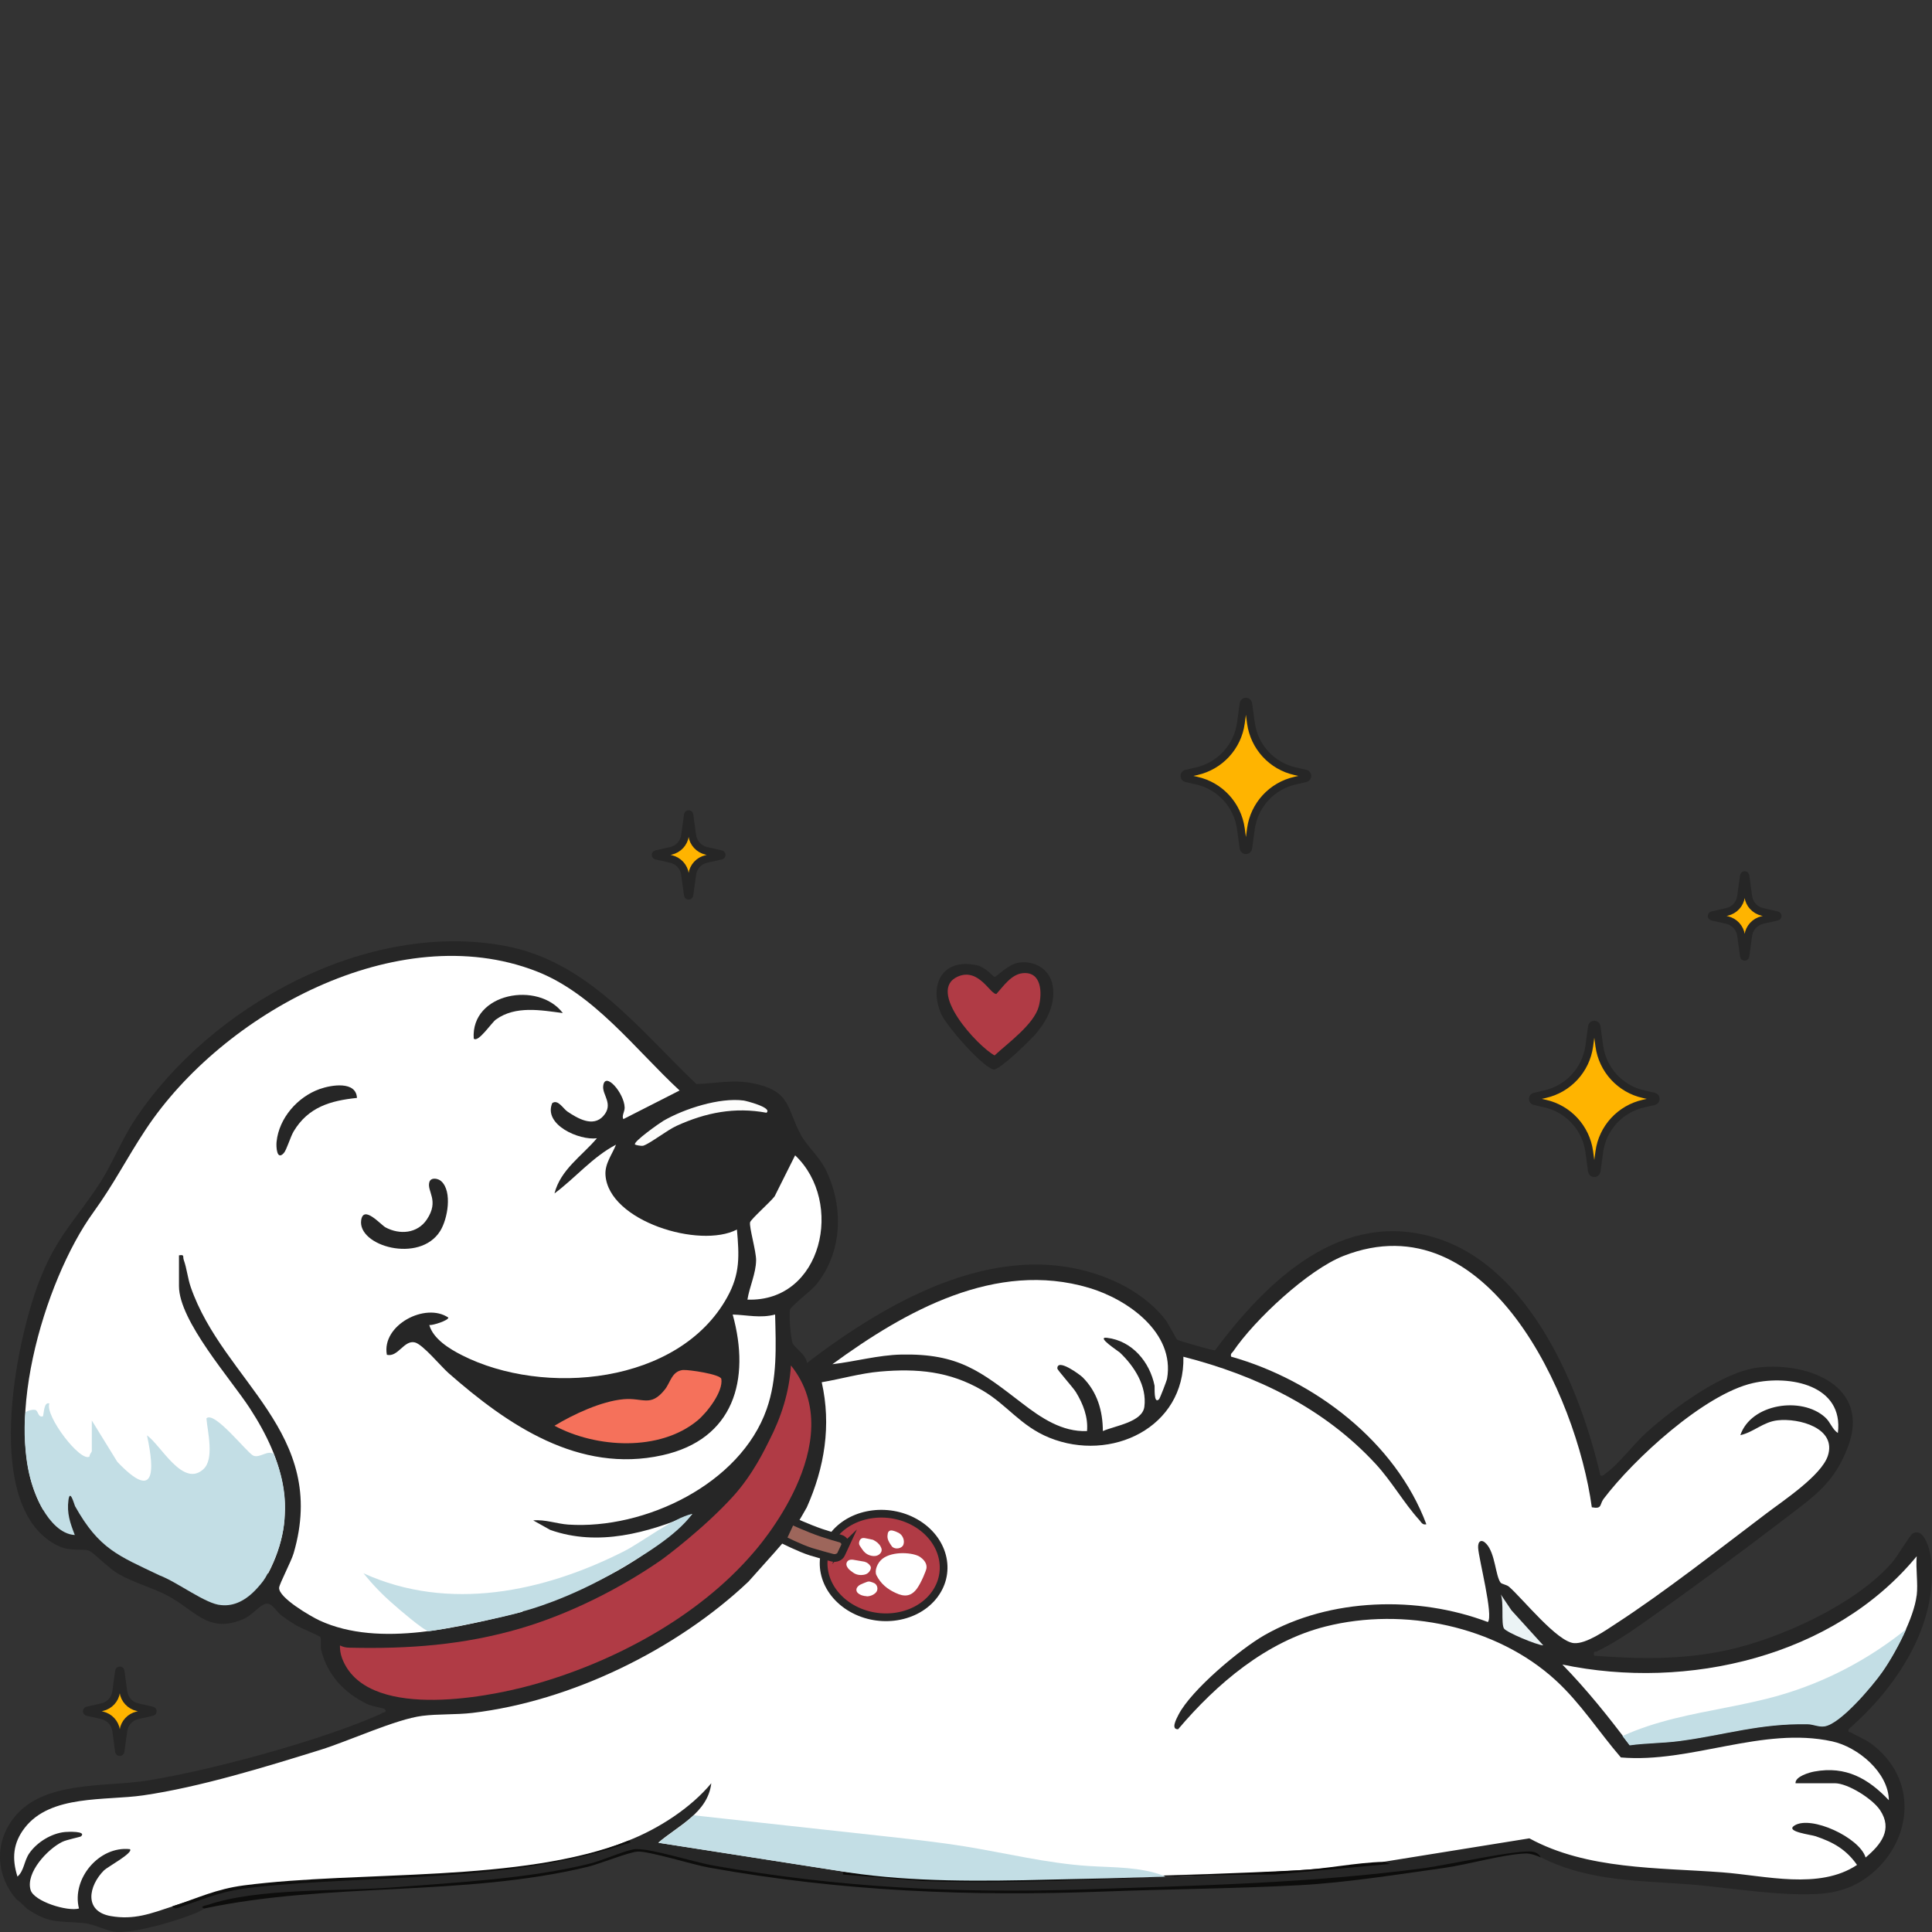
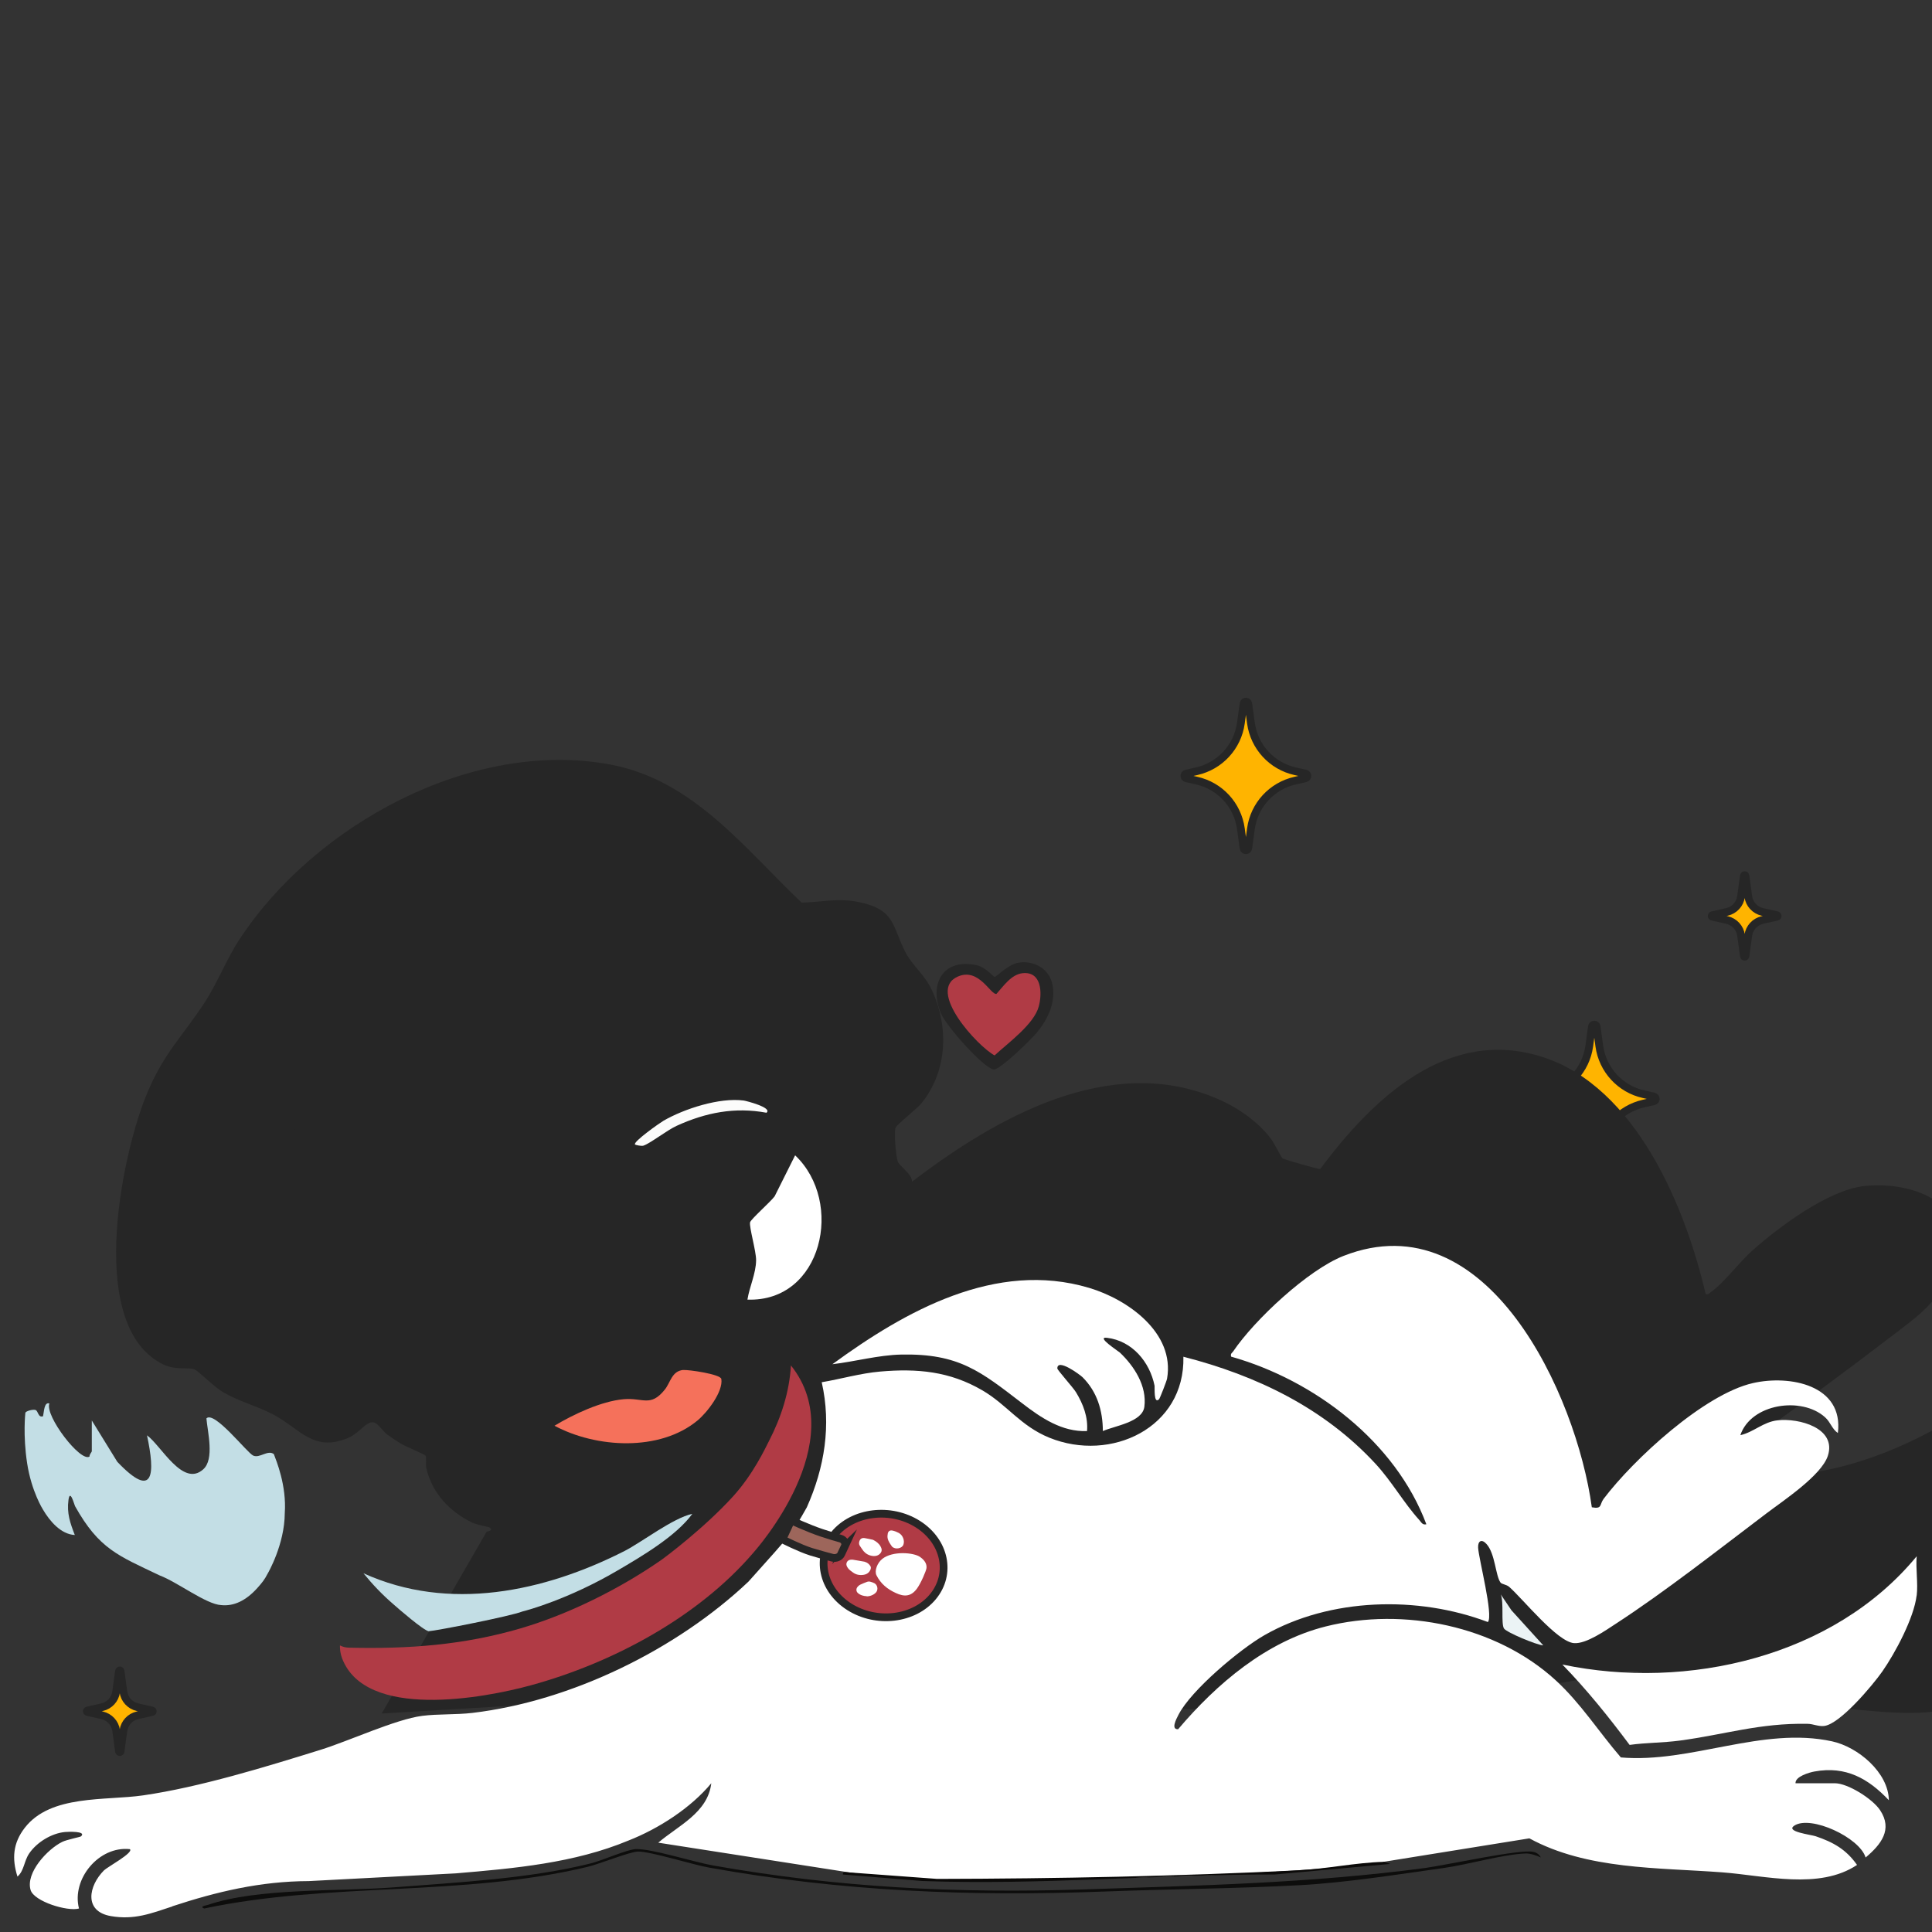
<svg xmlns="http://www.w3.org/2000/svg" id="Layer_1" data-name="Layer 1" viewBox="0 0 250 250">
  <rect x="0" y="0" width="250" height="250" fill="#333333" stroke="none" />
  <defs>
    <style>
      .cls-1 {
        fill: #f5715b;
      }

      .cls-2 {
        fill: #ebf3f5;
      }

      .cls-3 {
        fill: #9d665b;
      }

      .cls-3, .cls-4, .cls-5 {
        stroke: #262626;
        stroke-miterlimit: 10;
      }

      .cls-6 {
        fill: #0b0a09;
      }

      .cls-7 {
        fill: #fcfcfb;
      }

      .cls-8 {
        fill: #0d0d0c;
      }

      .cls-9, .cls-4 {
        fill: #b03b45;
      }

      .cls-10 {
        fill: #fff;
      }

      .cls-11 {
        fill: #262626;
      }

      .cls-12 {
        fill: #c3dee5;
      }

      .cls-5 {
        fill: #ffb400;
      }

      .cls-13 {
        fill: #0f0f0e;
      }
    </style>
  </defs>
  <path class="cls-5" d="M160.91,109.75l-.34-2.51c-.42-3.07-2.71-5.56-5.73-6.23l-1.33-.3c-.33-.07-.33-.54,0-.61l1.33-.3c3.02-.68,5.31-3.16,5.73-6.23l.34-2.51c.05-.36.57-.36.62,0l.34,2.51c.42,3.07,2.71,5.56,5.73,6.23l1.33.3c.33.07.33.54,0,.61l-1.33.3c-3.02.68-5.31,3.16-5.73,6.23l-.34,2.51c-.05.36-.57.36-.62,0Z" />
  <path class="cls-5" d="M205.99,151.54l-.34-2.51c-.42-3.07-2.71-5.56-5.73-6.23l-1.33-.3c-.33-.07-.33-.54,0-.61l1.33-.3c3.02-.68,5.31-3.16,5.73-6.23l.34-2.51c.05-.36.57-.36.62,0l.34,2.51c.42,3.07,2.71,5.56,5.73,6.23l1.33.3c.33.07.33.54,0,.61l-1.33.3c-3.02.68-5.31,3.16-5.73,6.23l-.34,2.51c-.05.36-.57.36-.62,0Z" />
-   <path class="cls-5" d="M89.01,115.83l-.37-2.7c-.13-.97-.86-1.76-1.82-1.98l-1.91-.43c-.1-.02-.1-.17,0-.19l1.91-.43c.96-.22,1.68-1,1.82-1.98l.37-2.7c.02-.11.18-.11.2,0l.37,2.7c.13.97.86,1.76,1.82,1.98l1.91.43c.1.02.1.17,0,.19l-1.91.43c-.96.22-1.68,1-1.82,1.98l-.37,2.7c-.02.11-.18.11-.2,0Z" />
  <path class="cls-5" d="M225.66,123.73l-.37-2.7c-.13-.97-.86-1.76-1.82-1.98l-1.91-.43c-.1-.02-.1-.17,0-.19l1.91-.43c.96-.22,1.68-1,1.82-1.98l.37-2.7c.02-.11.18-.11.2,0l.37,2.7c.13.97.86,1.76,1.82,1.98l1.91.43c.1.02.1.17,0,.19l-1.91.43c-.96.22-1.68,1-1.82,1.98l-.37,2.7c-.02.11-.18.11-.2,0Z" />
-   <path class="cls-11" d="M49.39,221.73c-7.63,3.44-22,7.34-30.32,8.67-5.47.88-13.39-.04-17.22,4.75-2.74,3.42-2.27,7.76.31,10.65.51.31,1.13,1.05,1.43,1.25,2.82,1.9,4.12,1.51,6.62,1.75.31.02.62.04.96.09.14.02.29.06.43.1.73.14,2.38.85,3.04.95,3.02.47,11.36-2.36,11.78-2.99,2.92-.98,6.04-1.56,9.35-1.75l21.53-1.29s.03,0,.04,0c3.13-.15,6.27-.43,9.37-.86.1-.01.2-.02.31-.04.05,0,.1-.02.15-.02,4-.58,7.93-1.42,11.72-2.47,1.18-.34,2.35-.7,3.5-1.09.03,0,.07.01.1.02.03,0,.06-.02.09-.03.7.18,1.4.33,2.1.49,5.96,1.26,12.03,2.39,18.33,3.22,8.98,1.08,18.1,1.54,27.26,1.62,3.3,0,6.61-.03,9.95-.1,3.75-.07,7.5-.16,11.24-.28,2.66-.1,5.31-.21,7.96-.34,12.75-.61,25.1-1.84,37.04-4.26.1-.01.2-.02.3-.03.28-.03.56-.05.85-.04.01,0,.03,0,.04,0,.1,0,.2.01.29.02.03,0,.07,0,.1,0,.09.01.18.03.27.05.03,0,.07.01.1.02.11.03.23.07.33.12,0,0,.01,0,.02,0,.23.1.45.24.65.44,6.45,3.25,13.07,2.95,20.18,3.57,3.85.34,11.26,1.52,16.12,1.12,3.58-.3,5.43-1.81,6.08-2.26,5.44-4.16,6.65-12.07.73-16.85-1.01-.82-1.91-1.11-2.95-1.72-.23-.13-.46.08-.35-.47,6.13-5.31,11.59-13.43,10.67-21.94-.11-1.02-.85-4.32-2.44-3.33-.28.17-2.03,3.06-2.6,3.71-4.74,5.44-14.56,9.91-21.55,11.39-5.74,1.22-11.2,1.11-17.02.68-.13-.71.1-.43.39-.57,2.05-1.03,3.59-2.01,5.46-3.32,6.2-4.35,12.81-9.23,18.83-13.84,3.81-2.92,6.42-4.61,8.19-9.38,2.89-7.78-5.13-10.91-11.57-10.19-4.64.52-10.99,5.27-14.45,8.34-1.65,1.47-3.71,4.23-5.35,5.36-.23.16-.27.38-.69.27-2.62-11.32-9.06-26.8-21.09-30.67-12.35-3.98-22.04,5.46-28.79,14.49-.25.04-4.62-1.23-4.86-1.37-.16-.1-1.15-2.09-1.56-2.62-1.75-2.24-4.35-4.03-6.95-5.13-13.86-5.92-28.61,2.48-39.44,10.76,0-1.05-1.65-1.97-1.87-2.67-.22-.7-.47-3.61-.28-4.28.13-.43,2.76-2.45,3.38-3.21,3.38-4.19,3.56-9.98,1.28-14.74-.89-1.87-2.44-3.07-3.3-4.67-1.82-3.4-1.24-5.58-6.03-6.6-2.76-.59-4.81,0-7.47.06-7.43-7.07-14.02-15.84-24.71-17.86-17.94-3.38-38.29,7.78-48.01,22.58-1.69,2.57-2.9,5.7-4.49,8.14-3.07,4.7-5.52,6.76-7.78,12.54-3.14,8.06-7.5,29.62,2.42,34.37,1.63.78,3.29.3,4.02.64.56.25,2.56,2.29,3.67,2.93,2.05,1.2,4.38,1.78,6.46,2.87,3.51,1.84,5.22,4.96,9.72,3.06,1.2-.5,1.9-1.54,2.75-1.94.96-.45,1.51.88,2.26,1.44.57.43,1.2.85,1.8,1.22.57.35,3.14,1.42,3.23,1.57.16.27-.02,1.16.11,1.68.78,3.21,3,5.57,5.92,6.98.64.31,2.16.56,2.25.63.51.42-.16.47-.39.57Z" />
+   <path class="cls-11" d="M49.39,221.73l21.53-1.29s.03,0,.04,0c3.13-.15,6.27-.43,9.37-.86.1-.01.2-.02.31-.04.05,0,.1-.02.15-.02,4-.58,7.93-1.42,11.72-2.47,1.18-.34,2.35-.7,3.5-1.09.03,0,.07.01.1.02.03,0,.06-.02.09-.03.7.18,1.4.33,2.1.49,5.96,1.26,12.03,2.39,18.33,3.22,8.98,1.08,18.1,1.54,27.26,1.62,3.3,0,6.61-.03,9.95-.1,3.75-.07,7.5-.16,11.24-.28,2.66-.1,5.31-.21,7.96-.34,12.75-.61,25.1-1.84,37.04-4.26.1-.01.2-.02.3-.03.28-.03.56-.05.85-.04.01,0,.03,0,.04,0,.1,0,.2.01.29.02.03,0,.07,0,.1,0,.09.01.18.03.27.05.03,0,.07.01.1.02.11.03.23.07.33.12,0,0,.01,0,.02,0,.23.1.45.24.65.44,6.45,3.25,13.07,2.95,20.18,3.57,3.85.34,11.26,1.52,16.12,1.12,3.58-.3,5.43-1.81,6.08-2.26,5.44-4.16,6.65-12.07.73-16.85-1.01-.82-1.91-1.11-2.95-1.72-.23-.13-.46.08-.35-.47,6.13-5.31,11.59-13.43,10.67-21.94-.11-1.02-.85-4.32-2.44-3.33-.28.17-2.03,3.06-2.6,3.71-4.74,5.44-14.56,9.91-21.55,11.39-5.74,1.22-11.2,1.11-17.02.68-.13-.71.1-.43.39-.57,2.05-1.03,3.59-2.01,5.46-3.32,6.2-4.35,12.81-9.23,18.83-13.84,3.81-2.92,6.42-4.61,8.19-9.38,2.89-7.78-5.13-10.91-11.57-10.19-4.64.52-10.99,5.27-14.45,8.34-1.65,1.47-3.71,4.23-5.35,5.36-.23.16-.27.38-.69.27-2.62-11.32-9.06-26.8-21.09-30.67-12.35-3.98-22.04,5.46-28.79,14.49-.25.04-4.62-1.23-4.86-1.37-.16-.1-1.15-2.09-1.56-2.62-1.75-2.24-4.35-4.03-6.95-5.13-13.86-5.92-28.61,2.48-39.44,10.76,0-1.05-1.65-1.97-1.87-2.67-.22-.7-.47-3.61-.28-4.28.13-.43,2.76-2.45,3.38-3.21,3.38-4.19,3.56-9.98,1.28-14.74-.89-1.87-2.44-3.07-3.3-4.67-1.82-3.4-1.24-5.58-6.03-6.6-2.76-.59-4.81,0-7.47.06-7.43-7.07-14.02-15.84-24.71-17.86-17.94-3.38-38.29,7.78-48.01,22.58-1.69,2.57-2.9,5.7-4.49,8.14-3.07,4.7-5.52,6.76-7.78,12.54-3.14,8.06-7.5,29.62,2.42,34.37,1.63.78,3.29.3,4.02.64.56.25,2.56,2.29,3.67,2.93,2.05,1.2,4.38,1.78,6.46,2.87,3.51,1.84,5.22,4.96,9.72,3.06,1.2-.5,1.9-1.54,2.75-1.94.96-.45,1.51.88,2.26,1.44.57.43,1.2.85,1.8,1.22.57.35,3.14,1.42,3.23,1.57.16.27-.02,1.16.11,1.68.78,3.21,3,5.57,5.92,6.98.64.31,2.16.56,2.25.63.51.42-.16.47-.39.57Z" />
  <path class="cls-11" d="M131.8,124.57c2.02-.32,4.01.8,4.4,2.88.42,2.3-.59,4.38-1.99,6.12-.67.83-4.9,4.99-5.66,4.82-1.43-.32-6.13-5.68-6.78-7.22-1.6-3.79.19-7.22,4.62-6.27,1.15.25,2.18,1.52,2.32,1.52.18,0,1.77-1.64,3.09-1.85Z" />
  <path class="cls-10" d="M22.31,246.69c-2.76.91-4.94,1.78-7.98,1.25-3.52-.62-2.87-3.92-.87-5.92.42-.42,3.87-2.29,3.35-2.74-4-.44-7.57,3.85-6.59,7.68-1.49.42-5.81-.91-6.26-2.39-.67-2.25,2.2-5.3,4.09-6.23.58-.29,2.35-.63,2.44-.72.76-.71-1.77-.59-2.07-.56-1.76.16-3.65,1.33-4.64,2.77-.68,1-.65,2.24-1.52,3-.74-2.34-.58-4.35.95-6.32,3.35-4.32,10.42-3.48,15.31-4.19,7.32-1.06,15.84-3.68,22.94-5.89,3.68-1.14,9.74-3.96,13.18-4.4,2.05-.26,4.33-.13,6.48-.38,12.78-1.51,26.44-8.2,35.73-16.99,5.87-6.55,5.61-6.2,7.55-9.61,2.3-5.15,3.19-10.63,1.93-16.19,2.5-.42,5.01-1.16,7.55-1.38,4.8-.42,9-.04,13.22,2.42,3.22,1.87,4.93,4.61,8.69,6.14,7.96,3.23,17.56-1.29,17.34-10.48,9.47,2.43,18.17,6.62,24.86,13.85,2.09,2.26,3.69,5.1,5.65,7.26.28.31.41.69.93.57-3.99-10.67-14.48-18.65-25.26-21.69-.12-.42.12-.46.27-.69,2.77-4.09,9.68-10.55,14.28-12.35,18.63-7.29,30.14,18.03,32.12,32.53,1.38.26.98-.35,1.52-1.08,3.87-5.12,13.02-13.56,19.33-14.99,4.77-1.09,11.76.25,10.99,6.46-.76-.51-.95-1.41-1.66-2.04-3.03-2.73-9.58-1.77-10.96,2.32,1.73-.39,2.95-1.71,4.8-1.92,2.79-.32,7.7,1,6.52,4.6-.84,2.54-5.75,5.78-7.94,7.44-6.11,4.62-13.15,10.16-19.49,14.28-1.32.86-3.83,2.63-5.41,2.51-2.17-.16-6.55-5.65-8.39-7.28-.36-.32-.96-.33-1.13-.57-.65-.91-.68-3.74-1.81-4.98-.63-.7-1.13-.39-1.08.49.08,1.46,2.01,8.79,1.26,9.61-9.05-3.43-20.42-3.15-28.91,1.7-3.18,1.82-9.47,7.09-11.12,10.29-.29.56-1.02,1.93-.05,1.88,5.01-5.91,11.42-11.37,19.1-13.3,10.06-2.53,22.06-.1,29.77,6.98,3.22,2.95,5.58,6.68,8.42,9.97,9.07.78,18.31-4.05,27.34-2.08,3.32.72,7.28,4.01,7.34,7.62-2.67-2.82-5.58-4.46-9.62-3.72-.68.12-2.52.65-2.46,1.52h5.08c1.7,0,4.89,2.02,5.86,3.48,1.67,2.5.13,4.45-1.87,6.13-.77-2.58-7.08-5.51-9.22-4.13-1.23.79,2.15,1.17,2.76,1.38,2.28.77,3.95,1.71,5.35,3.71-4.89,3.26-11.88,1.38-17.43.96-8.33-.63-17.51-.33-24.97-4.4l-18.82,3.03c-.18.1-.36.19-.55.21-13.96,1.43-28.35,1.81-42.65,2.08-9.04.23-17.85.31-25.99-.91l-24.71-3.85c2.54-2.18,6.42-3.87,6.86-7.69-2.65,3.2-6.83,5.89-10.71,7.41-7.02,2.93-14.8,3.61-22.34,4.25l-19.02,1c-6.29.02-11.95,1.38-17.67,3.26Z" />
-   <path class="cls-10" d="M5.57,195.34c-5.8-9.85.12-29.63,6.48-38.42,2.76-3.82,4.3-6.98,6.81-10.77,9.94-15.01,32.56-27.41,50.49-20.49,7.5,2.89,12.85,10.14,18.59,15.45l-7.27,3.7c-.26-.41.17-.94.16-1.49-.04-1.86-2.58-4.82-2.78-2.76-.11,1.15,1.38,2.32.02,3.85-1.33,1.5-3.35.3-4.65-.58-.54-.36-1.22-1.62-1.96-1.09-1.18,2.8,3.48,4.85,5.78,4.55-1.93,2.29-4.7,4.04-5.49,7.14,2.72-2.02,4.91-4.71,7.96-6.31-.5,1.28-1.47,2.46-1.36,3.95.42,5.95,12.2,9.55,17.01,7.03.29,3.38.44,5.7-1.26,8.76-6.24,11.29-23.74,12.89-34.35,7.49-1.59-.81-3.68-2.08-4.2-3.89.46.06,2.46-.59,2.47-.96-2.95-2.02-8.67.96-7.96,4.81,1.46.35,2.21-1.95,3.63-1.6,1.02.25,3.35,3.08,4.32,3.94,7.67,6.74,16.89,13.05,27.69,10.66,9.26-2.05,11.45-9.76,9.11-18.21,1.92.06,3.57.5,5.49,0,.1,4.13.3,8.27-1.09,12.23-3.41,9.73-15.82,15.61-25.68,14.95-1.47-.1-3.02-.69-4.53-.54l2.2,1.23c6.21,2.19,12.58.39,18.39-2.05-4.07,4.01-9.17,7.58-14.55,9.61-.51-.27-.49-.56-.04-.88,3.21-1.31,6.26-3.14,9.07-5.25-10.07,6.32-23.05,9.69-34.68,5.75-.49-.07,6.13,6.7,7.87,4.82l9.94-1.88.44.46c-7.98,1.92-18.47,4.73-26.27,1.15-1.14-.53-5.36-2.97-5.25-4.26.05-.52,1.56-3.38,1.87-4.43,4.6-15.66-9.07-22.22-13.31-34.47-.39-1.13-.5-2.38-.9-3.5-.16-.44.15-.73-.62-.6v3.98c0,4.5,6.71,12.02,9.17,15.81,4.43,6.8,6.36,13.76,2.36,21.39l-.46-.44c1.28-4.65,2.62-9.65.54-14.28-.84.12-1.65.07-2.43-.15-1.55-1.69-3.22-3.24-4.99-4.66,1.78,7.57-2.99,9.74-7.44,3.32,1.36,10.53-7.47.84-8.02-3.56.46,1.19.65,2.32.55,3.6l-.55.38c.77.92-.1,1.32-1.19,1.07-1.6-.38-3.83-4.19-4.61-5.63-.08-.15-.3-.1-.51.03-.44.88-.84.38-1.27-.27l-.65-.14c.79.14.72,3.65.55,4.28l-.55.38c.21-.03.54-.04.59.11.42,1.18,1.72,6.11,1.77,7.2l-.44.52Z" />
  <path class="cls-10" d="M149.98,181.06c-.72.71-.54-1.56-.58-1.75-.62-3.07-2.89-5.81-6.16-6.2-1.48-.18,1.47,1.72,1.67,1.91,1.86,1.76,3.52,4.33,3.17,7.02-.27,1.99-3.81,2.45-5.37,3.14-.01-2.63-.73-5.08-2.63-6.97-.33-.32-3.28-2.51-3.26-1.13,0,.2,2.03,2.45,2.41,3.07.92,1.51,1.59,3.22,1.43,5.03-3.23.13-5.94-1.71-8.37-3.58-5.41-4.15-8.2-6.47-15.67-6.32-2.94.06-6,.91-8.91,1.25,9.44-6.9,21.15-13.48,33.22-9.88,4.98,1.48,11.12,5.8,10.09,11.74-.05.3-.93,2.57-1.04,2.67Z" />
  <path class="cls-10" d="M248.01,206.46c-.35,2.91-2.76,7.42-4.44,9.83-1.23,1.75-5.44,6.79-7.52,7.05-.75.09-1.42-.27-2.16-.28-6.23-.11-10.63,1.38-16.52,2.17-2.16.29-4.35.26-6.5.56-2.71-3.63-5.54-7.15-8.7-10.4,16.16,3.39,35.13-.99,45.85-14.01-.14,1.62.19,3.5,0,5.08Z" />
  <path class="cls-10" d="M96.72,168.16c.26-1.65,1.1-3.37,1.12-5.08.01-1.19-.91-4.27-.78-4.91.08-.39,2.65-2.65,3.18-3.37l2.65-5.3c6.39,6.05,3.53,19.01-6.17,18.67Z" />
  <path class="cls-1" d="M88.41,177.28c.67-.06,4.83.54,4.93,1.16.26,1.64-1.85,4.35-3.07,5.36-4.9,4.07-13.13,3.58-18.52.69,2.45-1.48,6.05-3.17,8.92-3.43,2.54-.23,3.49,1.07,5.35-1.24.76-.95.9-2.41,2.4-2.55Z" />
  <path class="cls-8" d="M199.41,240.37c-.52-.26-1.42-.56-2.02-.53-2.94.12-7.36,1.42-10.52,1.87-5.92.83-12.72,1.91-18.63,2.23-8.35.45-16.89.5-25.27.82-17.45.66-34.03,0-51.25-3.1-2.17-.39-7.54-2.09-9.15-2.07-1.05.01-4.97,1.6-6.5,1.97-16.21,3.91-33.43,1.95-49.65,5.4-.69-.27.3-.41.48-.47,6.48-2.22,17-1.72,24.09-2.27,8.1-.63,17.64-1.13,25.46-3.1,1.49-.37,4.73-1.82,5.85-1.85,2.01-.06,7.49,1.68,9.96,2.12,16.15,2.86,31.59,3.64,47.95,3.1,14.78-.49,29.51-.81,44.18-2.77,2.63-.35,12.28-2.47,13.98-2.1.44.09.84.34,1.02.77Z" />
  <path class="cls-6" d="M179.09,240.92l.82.27-14.97,1.37c-15.16-.02-30.35,1.4-45.59.84l-10.28-.84c-.07-.46.52-.26.82-.27l11.38.84c15.59-.03,31.14-.35,46.69-1.11,3.7-.18,7.41-1,11.12-1.1Z" />
  <path class="cls-7" d="M99.19,143.99c-4.12-.77-7.88-.02-11.63,1.69-1.27.58-3.42,2.28-4.31,2.57-.26.08-1.03-.09-1.08-.15-.29-.34,3.23-2.81,3.66-3.06,2.7-1.57,7.3-3.05,10.41-2.63.29.04,3.74.91,2.95,1.57Z" />
-   <path class="cls-13" d="M81.35,238.17c.69.26-.3.41-.48.47-15,5.06-32.32,3.89-47.98,5.57-3.98.43-5.73,1.23-9.33,2.48-.36.12-1.01.5-1.24-.01,3.29-1.08,5.65-2.24,9.23-2.71,15.14-1.97,35.75-.26,49.8-5.8Z" />
  <path class="cls-2" d="M199.69,212.91c-.86-.05-4.78-1.69-5.08-2.19-.39-.65.01-3.39-.41-4.4l1.38,2.05,4.11,4.53Z" />
  <path class="cls-9" d="M102.35,176.67c-.21,3.47-1.26,6.72-2.84,9.79-.48.93-2.03,4.29-4.66,7.18-3.7,4.07-8.75,7.85-9.31,8.24-5.4,3.75-12.02,7.03-18.21,8.84-7.35,2.15-14.48,2.67-22.12,2.49-.47-.01-.81-.09-1.22-.29-.02.55.08,1.14.27,1.65,3.02,8,18.28,5.2,24.5,3.49,10.49-2.88,21.55-8.77,28.71-17.12.3-.35,12.83-14.34,4.87-24.26Z" />
  <path class="cls-9" d="M132.34,125.93c2.45-.25,2.54,2.55,2.08,4.29-.61,2.32-4,4.75-5.72,6.35-2.15-1.14-8.9-8.4-4.74-10.21,2.72-1.18,4.23,2.41,4.98,2.25.89-.98,1.92-2.53,3.39-2.68Z" />
  <path class="cls-11" d="M57.11,152.86c1.44,1.34.82,4.88-.15,6.43-2.66,4.26-10.74,1.94-10.22-1.42.31-1.98,2.53.62,3.16.96,1.83.97,4.1.79,5.32-1.01,1.68-2.49-.02-3.65.34-4.86.2-.66,1.15-.48,1.55-.1Z" />
  <path class="cls-11" d="M46.2,142.07c-3.44.35-6.31,1.19-8.19,4.31-.45.75-.91,2.41-1.29,2.83-.91,1.01-1-.82-.93-1.47.31-3.06,2.71-5.79,5.55-6.81,1.53-.55,4.75-1.08,4.85,1.15Z" />
  <path class="cls-11" d="M72.83,131.09c-2.85-.37-6.12-.99-8.65.83-.6.43-2.31,3.06-2.88,2.47-.39-5.92,8.37-7.48,11.53-3.3Z" />
  <g>
    <path class="cls-4" d="M118.78,197.23c3.52,2.24,4.38,6.44,1.93,9.39-2.45,2.95-7.29,3.53-10.81,1.3-3.52-2.24-4.38-6.44-1.93-9.39,2.45-2.95,7.29-3.53,10.81-1.3Z" />
    <path class="cls-3" d="M109.31,200.12l-.45.97c-.18.39-.68.6-1.15.48-.75-.2-1.87-.5-2.74-.77-1.45-.45-3.73-1.61-3.73-1.61l1.14-2.45s2.17,1.01,3.89,1.59c.92.31,1.83.58,2.48.76.5.14.75.62.55,1.04Z" />
    <g>
      <path class="cls-10" d="M115.91,206.13c-1.1-.5-1.96-1.21-2.5-2.3-.28-.58.11-1.6.77-2.12,1.34-1.05,4.05-.82,4.88-.24.83.58.87,1.16.82,1.48s-.66,1.82-1.21,2.59c-.77,1.07-1.66,1.11-2.76.59Z" />
      <g>
        <path class="cls-10" d="M112.15,206.55c-.39-.02-.81-.12-1.14-.41-.21-.19-.25-.49-.1-.72.11-.17.27-.3.46-.39.26-.12.53-.23.8-.33.17-.07.36-.07.54,0,.16.05.32.1.46.18.38.23.48.77.23,1.12-.24.32-.73.56-1.24.57Z" />
        <path class="cls-10" d="M111.9,202.1c.37.11.6.32.75.59.07.13.04.28-.01.41-.15.37-.44.61-.89.68-.52.08-.99-.01-1.4-.32-.23-.17-.48-.33-.64-.57-.12-.18-.22-.36-.18-.58.06-.31.32-.5.67-.49.09,0,.18,0,.26.02.41.07.81.14,1.22.21.08.01.16.03.21.04Z" />
        <path class="cls-10" d="M112.97,199.25c.43.22.77.48.98.87.16.29.21.58-.02.86-.24.3-.6.41-1.01.36-.5-.06-.89-.29-1.18-.63-.18-.22-.32-.46-.48-.69-.12-.18-.12-.37-.06-.57.1-.32.32-.48.7-.42.36.05.71.15,1.07.22Z" />
        <path class="cls-10" d="M115.47,200.16c.41.38,1.24.21,1.42-.26.21-.52-.05-1.25-.59-1.54-.24-.13-.52-.24-.79-.3-.33-.08-.56.06-.63.36-.04.2-.06.43-.02.63.09.43.37.79.6,1.12Z" />
      </g>
    </g>
  </g>
  <g>
    <path class="cls-12" d="M35.45,188.17c-.79-.62-1.84.57-2.69.18-.79-.36-5.03-5.85-6.05-4.81.15,1.75,1.06,5.28-.41,6.59-2.64,2.38-5.44-3.08-7.28-4.4,1.06,4.9.96,8.47-3.84,3.43l-3.3-5.35v3.98c0,.1-.33.43-.29.68-1.15.82-5.82-5.29-5.2-6.86-.69-.23-.69,1.1-.82,1.65-.65.23-.61-.69-.98-.81-.34-.11-1.31.15-1.31.39,0,0-.33,2.84.23,6.5s2.05,6,2.05,6c.86,1.47,2.31,3.2,4.12,3.29-.6-1.54-1.05-2.82-.82-4.53.2-1.52.75.61.85.8,3.12,5.56,5.57,6.39,10.95,8.96,2.31.87,6.01,3.74,7.96,3.84,1.63.17,3.19-.56,4.67-2.2.64-.72.92-1.05,1.37-1.92,0,0,2.17-3.71,2.19-7.78.25-3.59-1.1-6.79-1.41-7.63Z" />
    <path class="cls-12" d="M67.62,208.52c-1.55.62-11.11,2.49-12.15,2.56-.68-.11-3.89-2.89-4.6-3.52-1.4-1.21-2.68-2.55-3.84-3.98,11.05,5.03,23.38,2.41,33.78-2.88,2.2-1.12,6.3-4.29,8.78-4.81-2.12,2.9-6.57,5.51-9.71,7.35-6.32,3.7-11.67,5.14-12.26,5.28Z" />
-     <path class="cls-12" d="M246.69,210.79c-4.85,3.92-10.48,6.88-16.48,8.6-4.44,1.27-9.05,1.87-13.53,2.98-2.29.57-4.58,1.29-6.73,2.27.31.41.62.81.93,1.21,2.16-.3,4.34-.27,6.5-.56,5.89-.79,10.3-2.28,16.52-2.17.74.01,1.41.38,2.16.28,2.08-.26,6.3-5.3,7.52-7.05.98-1.39,2.18-3.49,3.1-5.57Z" />
-     <path class="cls-12" d="M150.63,242.74c-3.07-1.19-6.47-1.07-9.76-1.28-5.4-.35-10.69-1.67-16.04-2.54-3.23-.52-6.49-.88-9.74-1.24-8.44-.93-16.89-1.86-25.33-2.78-1.41,1.32-3.18,2.38-4.56,3.56l24.71,3.85c8.14,1.22,16.95,1.14,25.99.91,4.97-.09,9.94-.22,14.91-.38-.06-.03-.12-.07-.18-.1Z" />
  </g>
  <path class="cls-5" d="M15.4,226.64l-.37-2.7c-.13-.97-.86-1.76-1.82-1.98l-1.91-.43c-.1-.02-.1-.17,0-.19l1.91-.43c.96-.22,1.68-1,1.82-1.98l.37-2.7c.02-.11.18-.11.2,0l.37,2.7c.13.97.86,1.76,1.82,1.98l1.91.43c.1.02.1.17,0,.19l-1.91.43c-.96.22-1.68,1-1.82,1.98l-.37,2.7c-.02.11-.18.11-.2,0Z" />
</svg>